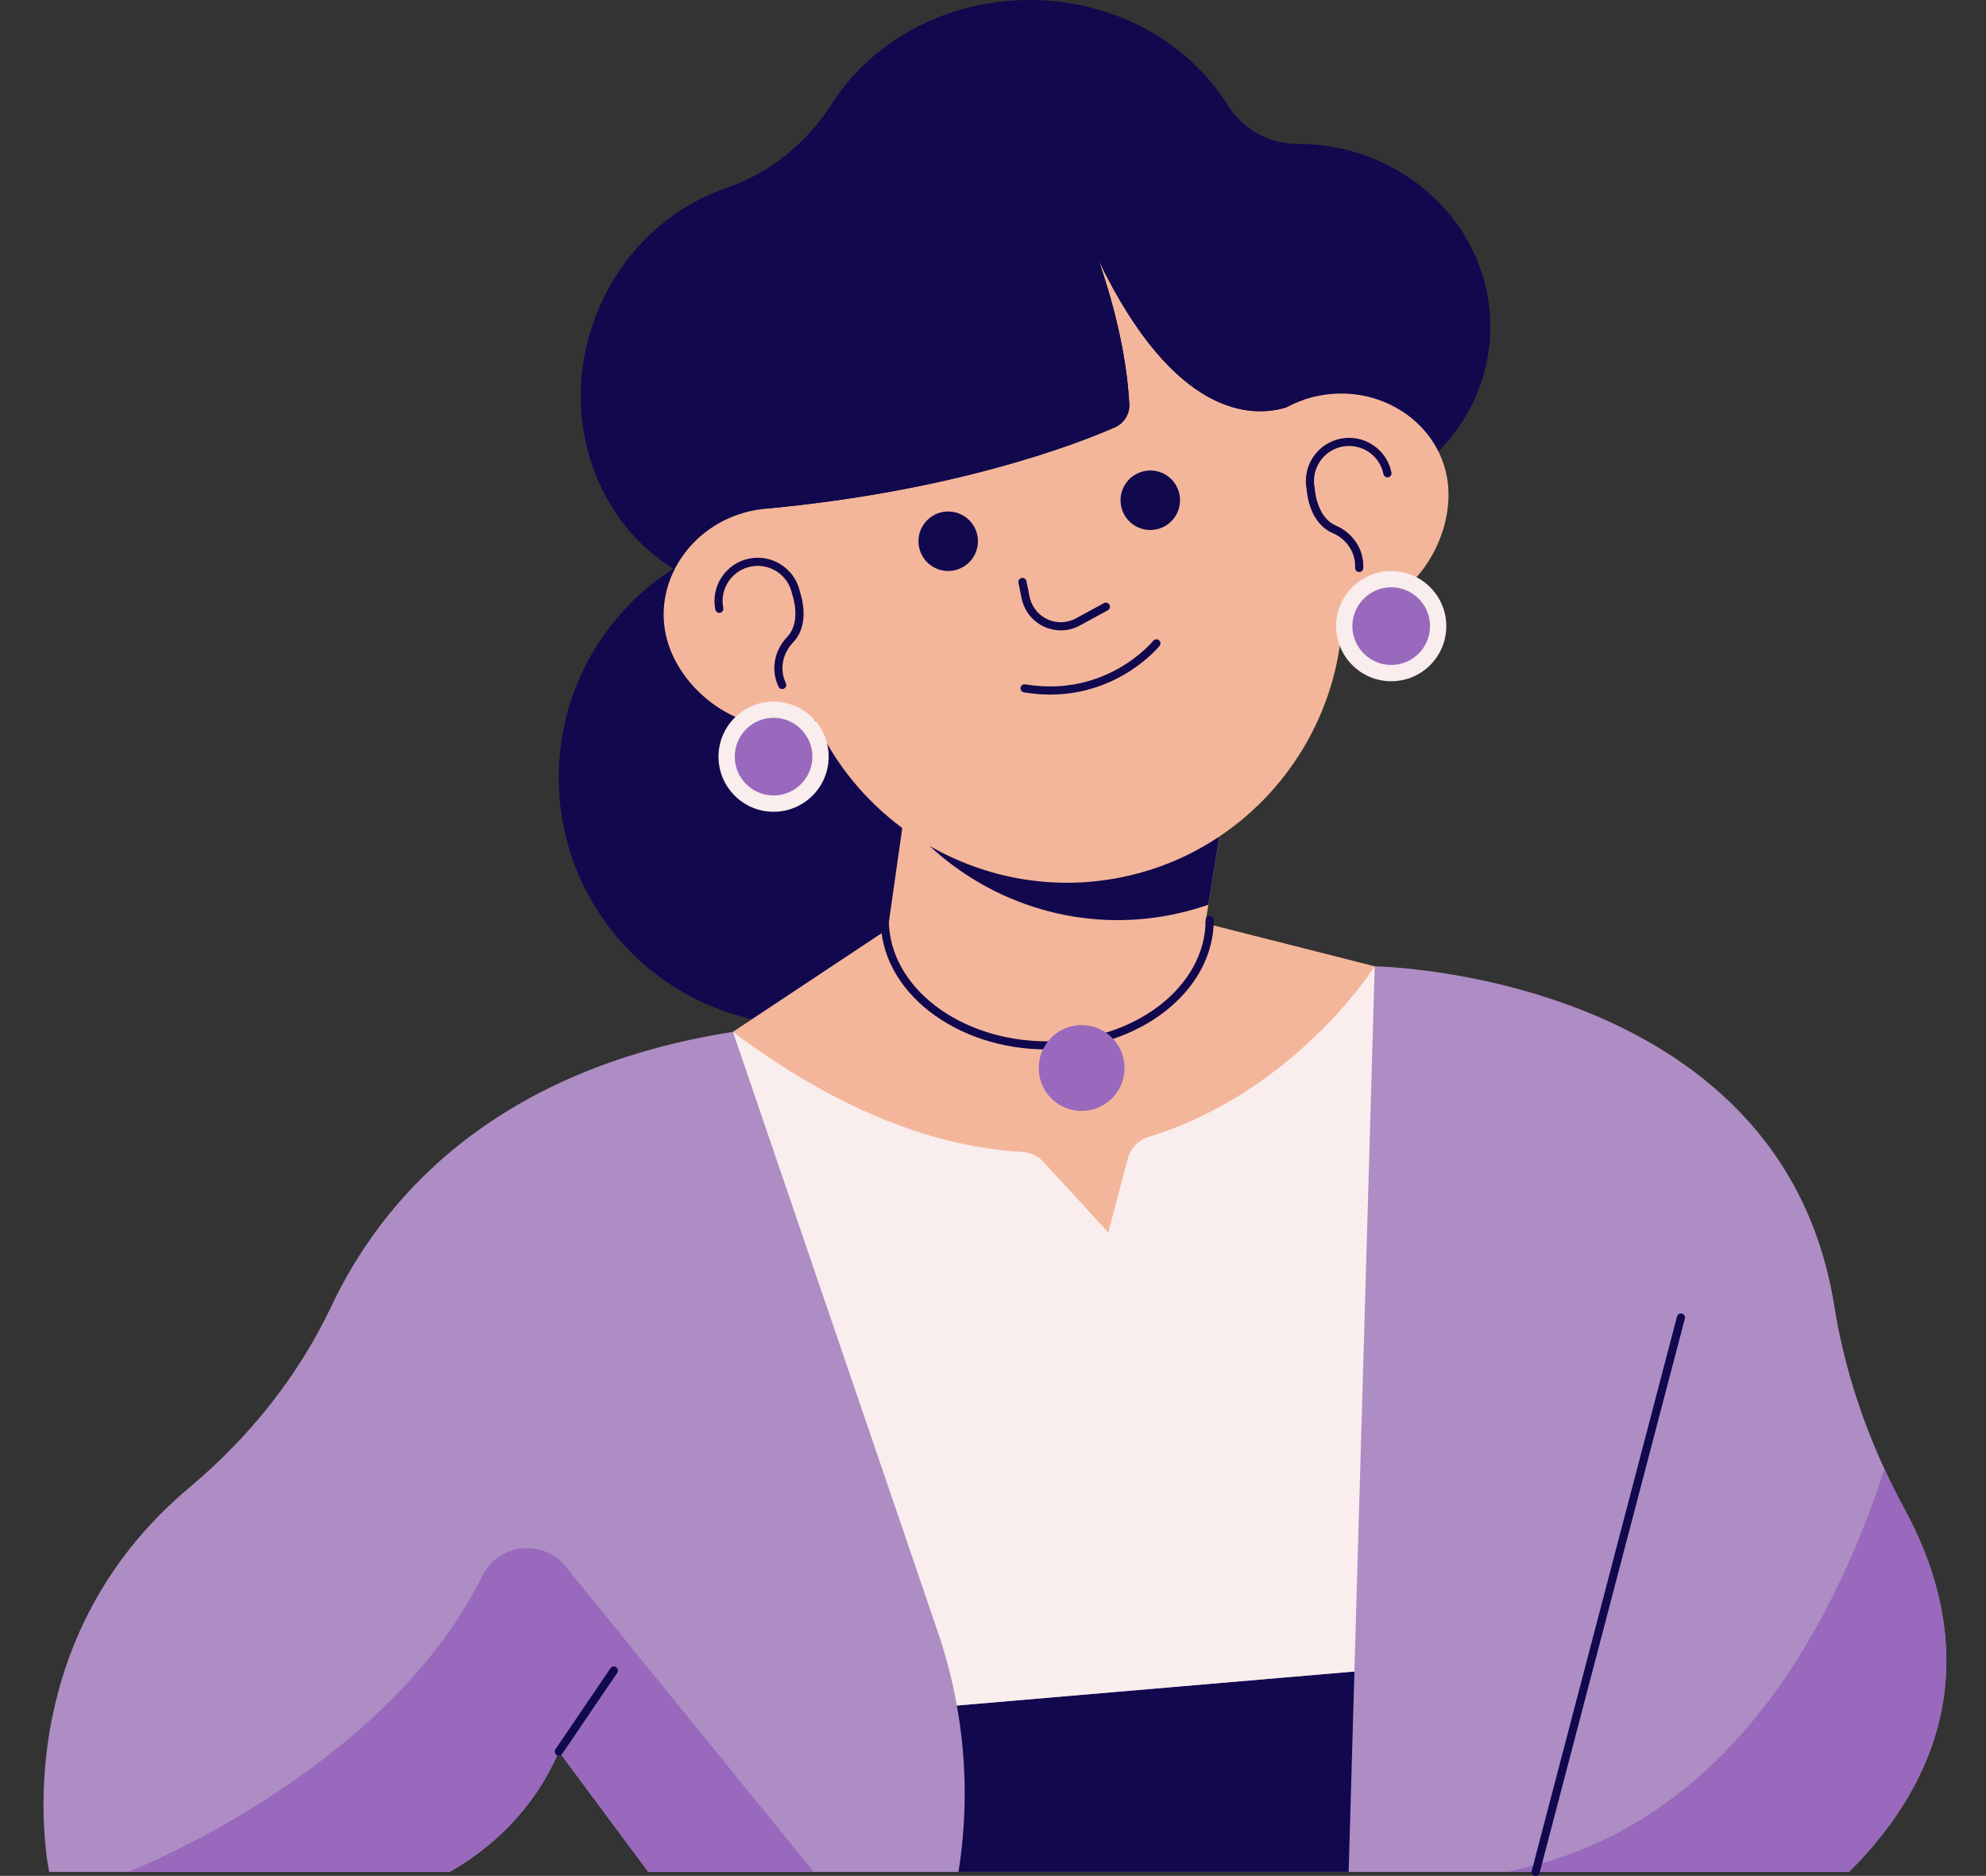
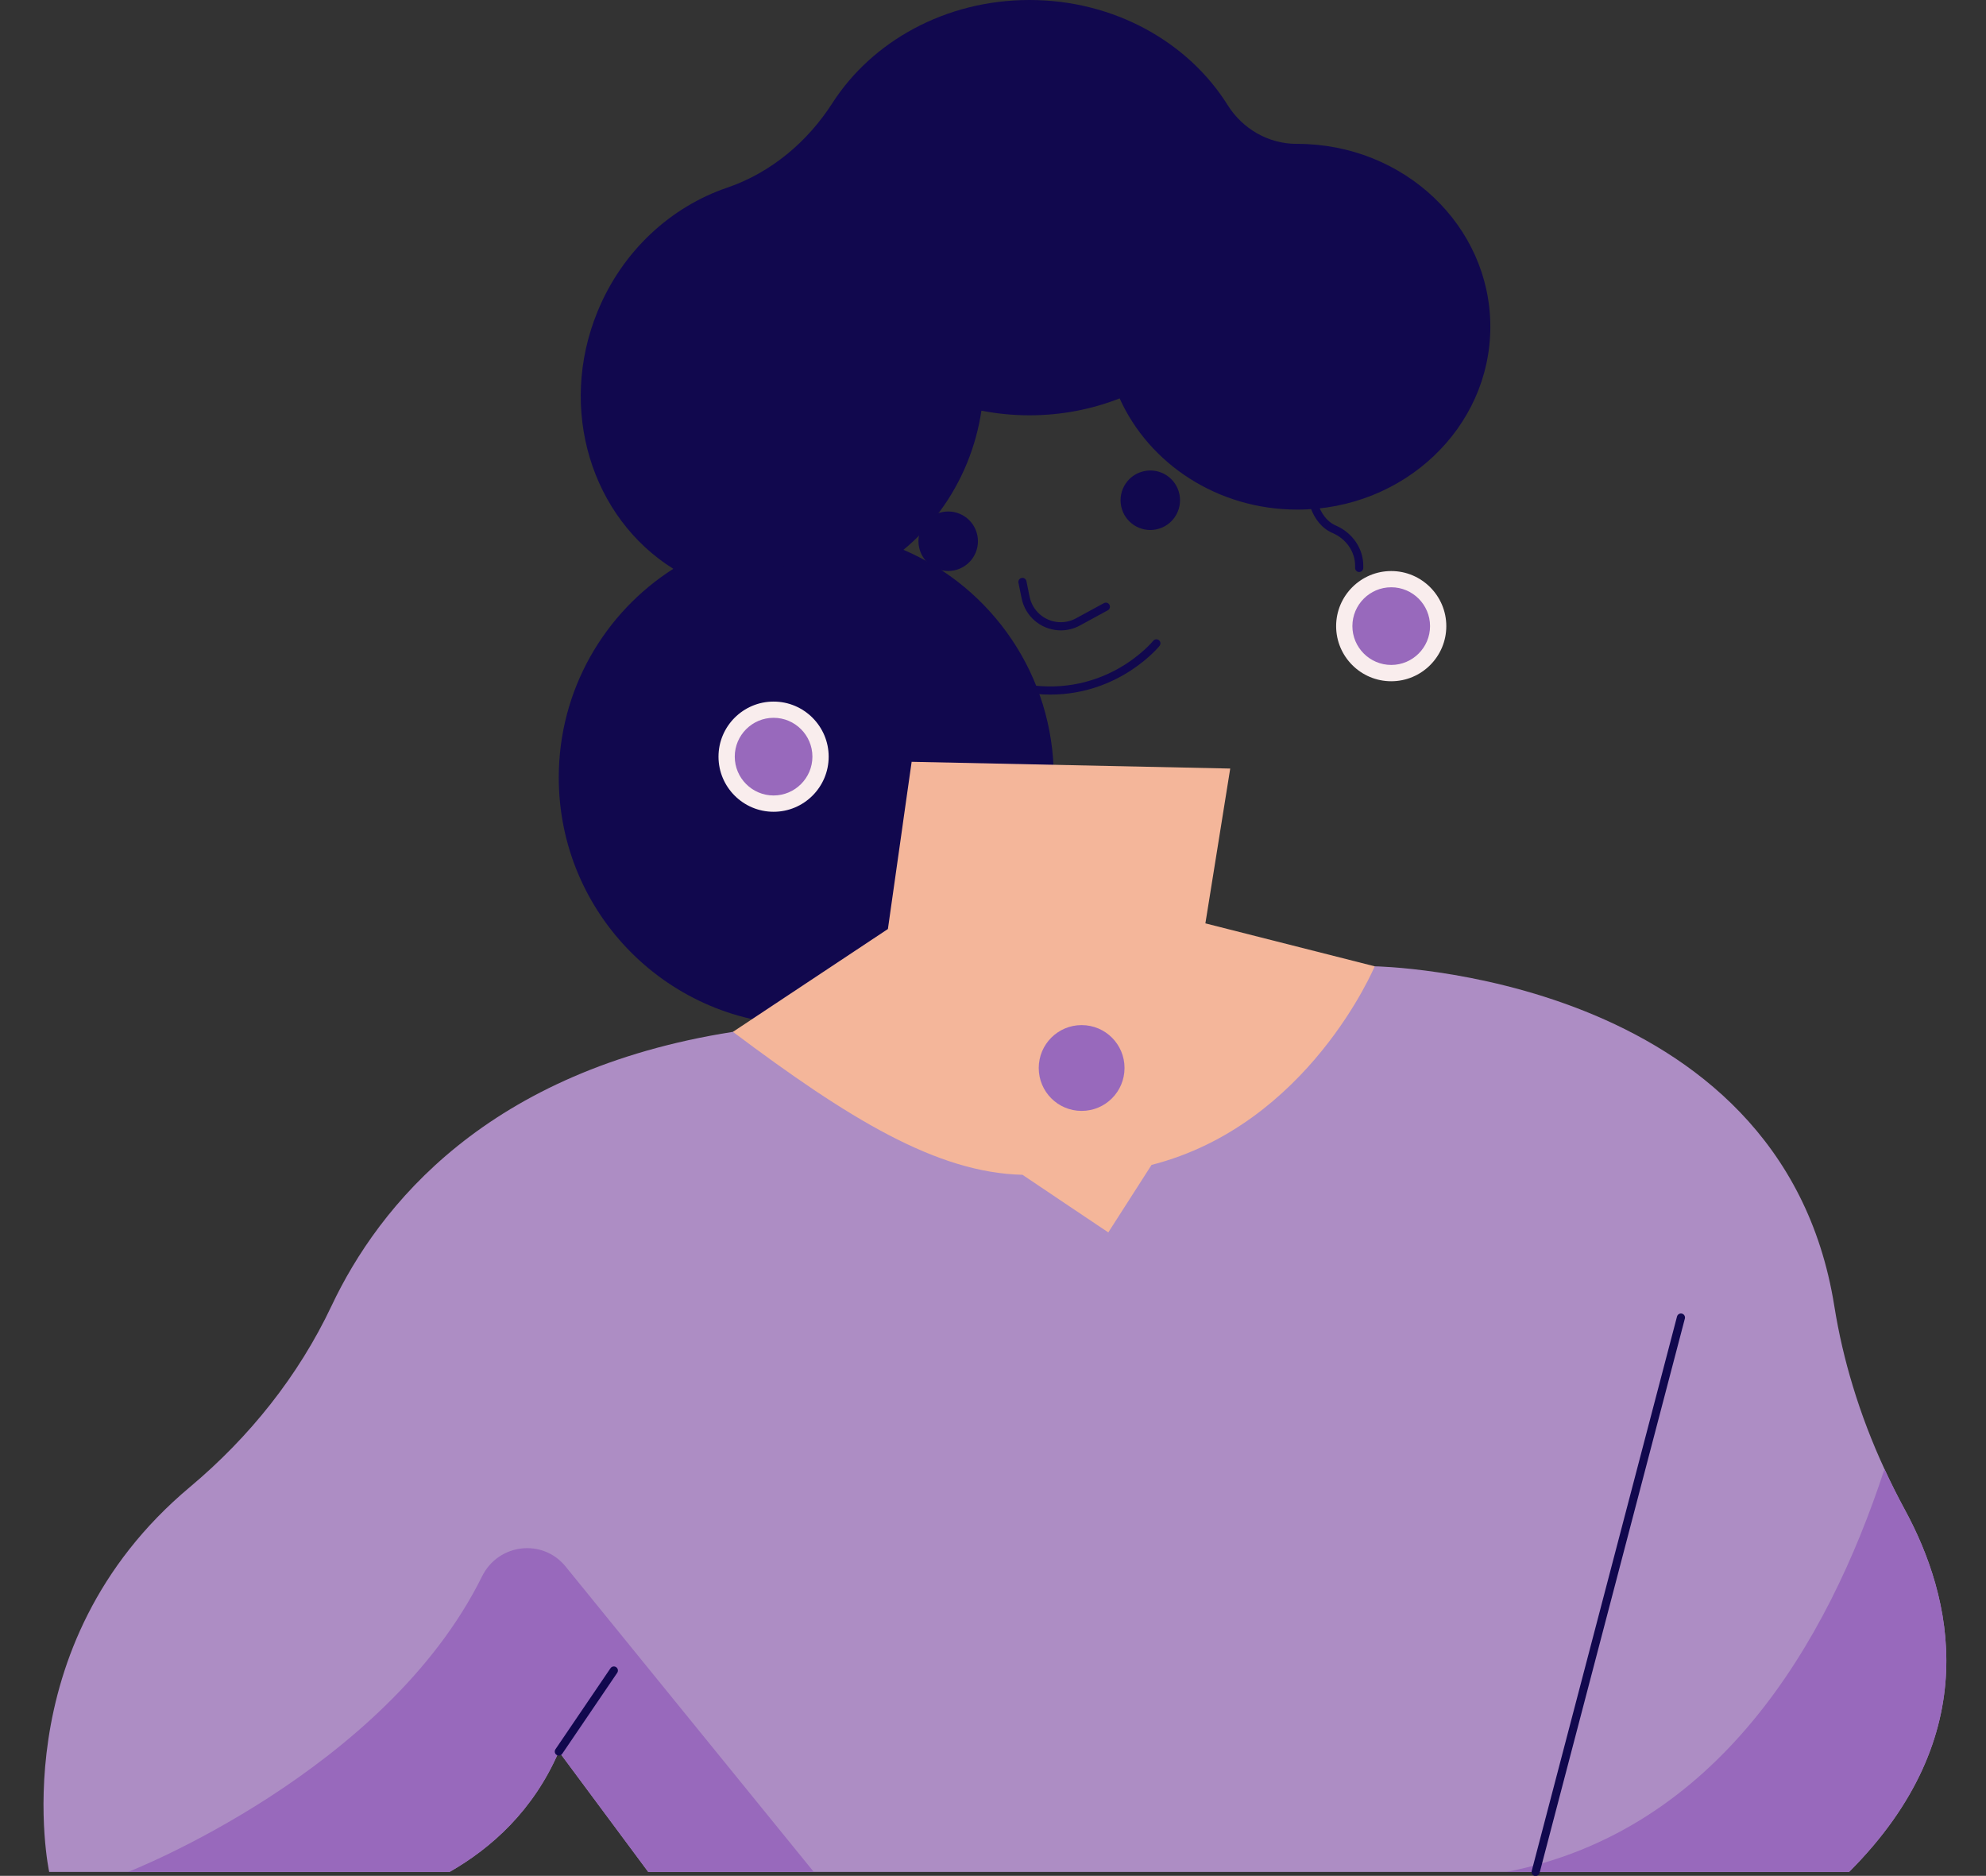
<svg xmlns="http://www.w3.org/2000/svg" height="461.3" preserveAspectRatio="xMidYMid meet" version="1.0" viewBox="-10.7 0.0 488.5 461.3" width="488.5" zoomAndPan="magnify">
  <rect x="-10.7" y="0.0" width="488.5" height="461.3" fill="#333333" stroke="none" />
  <g id="change1_1">
    <path d="M355.88,80.35c0,24.83-21.26,44.97-47.48,44.97c-19.62,0-36.46-11.27-43.7-27.35 c-6.81,2.67-14.3,4.16-22.19,4.16c-4.05,0-8-0.4-11.81-1.14c-0.64,4.31-1.8,8.63-3.53,12.86c-3.54,8.65-9.01,15.88-15.64,21.36 c21.74,9.29,36.97,30.86,36.97,56c0,33.62-27.26,60.88-60.88,60.88s-60.88-27.26-60.88-60.88c0-21.58,11.24-40.52,28.17-51.33 c-20.1-12.56-28.47-39.21-18.65-63.22c6.15-15.03,18.11-25.81,31.88-30.5c10.78-3.68,19.77-11.24,25.92-20.83 C203.8,10.18,221.85,0,242.51,0c20.88,0,39.08,10.39,48.73,25.8c3.69,5.9,10.06,9.59,17.03,9.58l0.12,0 C334.62,35.38,355.88,55.52,355.88,80.35z" fill="#11084E" />
  </g>
  <g id="change2_1">
-     <path d="M322.23,150.49c-0.9,0.11-1.8,0.16-2.69,0.16c-0.5,22.3-12.09,42.89-30.32,55.07 c-7.09,4.75-15.2,8.21-24.05,10.01c-16.77,3.4-33.42,0.23-47.25-7.72c-2.31-1.33-4.54-2.8-6.69-4.39 c-9.17-6.8-16.67-15.9-21.49-26.65c-0.82,0.35-1.67,0.65-2.55,0.9c-14.26,4.08-29.93-6.93-33.74-20.27 c-2.17-7.61-0.35-15.47,4.27-21.57c3.46-4.61,8.52-8.22,14.65-9.96c1.96-0.56,3.92-0.88,5.87-1.02c0-0.01,0-0.01,0-0.02 c45.95-4.36,75.37-15.62,85.25-19.92c2.27-0.99,3.72-3.26,3.59-5.73c-0.71-13.3-4.48-26.54-7.49-35.24 c18.74,38.74,37.77,38.54,46.03,36.06c0.01,0,0.01,0,0.02-0.01c1.35-0.73,2.77-1.35,4.26-1.87c1.84-0.62,3.79-1.07,5.8-1.32 c6.32-0.78,12.38,0.57,17.37,3.47c6.63,3.82,11.38,10.35,12.34,18.2C347.09,132.45,336.96,148.7,322.23,150.49z" fill="#F4B69A" />
-   </g>
+     </g>
  <g id="change1_2">
    <path d="M323.62,140.67c-0.55,0-1-0.45-1-1v-0.54c0-3.44-2.18-6.6-5.54-8.05c-5.7-2.46-6.33-9.83-6.38-10.73 c-0.54-2.76,0.02-5.57,1.57-7.92c1.57-2.37,3.97-3.98,6.75-4.55c5.74-1.17,11.37,2.56,12.54,8.31c0.11,0.54-0.24,1.07-0.78,1.18 c-0.55,0.11-1.07-0.24-1.18-0.78c-0.95-4.67-5.51-7.69-10.18-6.75c-2.26,0.46-4.21,1.77-5.48,3.69s-1.72,4.23-1.26,6.49 c0.01,0.05,0.02,0.1,0.02,0.15c0,0.07,0.39,7,5.18,9.07c4.1,1.77,6.75,5.65,6.75,9.89v0.54 C324.62,140.22,324.17,140.67,323.62,140.67z M182.09,169.37c0.51-0.22,0.75-0.8,0.53-1.31l-0.21-0.5 c-1.34-3.17-0.57-6.93,1.97-9.58c4.29-4.48,2-11.51,1.7-12.37c-0.58-2.75-2.18-5.12-4.53-6.68c-2.37-1.57-5.2-2.12-7.99-1.56 c-5.75,1.17-9.47,6.79-8.31,12.54c0.11,0.54,0.64,0.89,1.18,0.78c0.54-0.11,0.89-0.64,0.78-1.18c-0.95-4.67,2.08-9.23,6.75-10.18 c2.26-0.46,4.56-0.01,6.49,1.27c1.92,1.27,3.23,3.22,3.69,5.48c0.01,0.05,0.02,0.1,0.04,0.15c0.02,0.07,2.37,6.6-1.24,10.37 c-3.09,3.23-4.02,7.83-2.37,11.74l0.21,0.5c0.16,0.38,0.53,0.61,0.92,0.61C181.83,169.45,181.96,169.42,182.09,169.37z M221.08,125.93c-3.96,0.8-6.52,4.66-5.72,8.62c0.8,3.96,4.66,6.52,8.62,5.72c3.96-0.8,6.52-4.66,5.72-8.62 C228.9,127.68,225.04,125.13,221.08,125.93z M270.79,115.85c-3.96,0.8-6.52,4.66-5.72,8.62c0.8,3.96,4.66,6.52,8.62,5.72 c3.96-0.8,6.52-4.66,5.72-8.62C278.61,117.6,274.75,115.04,270.79,115.85z M254.92,153.82l6.87-3.74c0.49-0.26,0.67-0.87,0.4-1.36 c-0.26-0.48-0.87-0.67-1.36-0.4l-6.87,3.74c-1.28,0.69-2.72,1.02-4.17,0.94c-3.55-0.2-6.53-2.77-7.24-6.26l-0.78-3.83 c-0.11-0.54-0.64-0.89-1.18-0.78c-0.54,0.11-0.89,0.64-0.78,1.18l0.78,3.83c0.89,4.38,4.63,7.61,9.09,7.86 c0.18,0.01,0.36,0.02,0.54,0.02C251.87,155.02,253.48,154.61,254.92,153.82z" fill="#11084E" />
  </g>
  <g id="change3_1">
    <path d="M444.12,460.34H148.75l-21.99-29.61c-6.26,14.53-16.63,23.76-26.88,29.61H1.4c0,0-12.06-55.58,34.62-94.66 c14.62-12.25,26.69-27.31,34.83-44.55c11.61-24.58,38.28-57.91,98.73-67.38l157.86-16.12c0,0,99.99,1.53,113.05,83.56 c1.07,6.69,2.6,13.27,4.57,19.73c2.11,6.95,4.71,13.75,7.77,20.35c1.56,3.39,3.24,6.74,5.02,10.02 C469.49,392.69,477.81,426.66,444.12,460.34z" fill="#AD8DC4" />
  </g>
  <g id="change2_2">
    <path d="M272.55,286.47l-10.64,16.6c0,0-21.14-14.17-21.11-14.17c-21.16-0.49-42.92-13.93-71.22-35.15l38.12-25.29 l3.53-24.84l0.33-2.37l1.98-13.91L291.9,189l-2.68,16.72l-2.69,16.76l-0.74,4.59l41.65,10.56 C327.44,237.63,311.18,276.61,272.55,286.47z" fill="#F4B69A" />
  </g>
  <g id="change1_3">
-     <path d="M289.22,205.72l-2.69,16.76c-2.87,1-5.84,1.82-8.89,2.44c-22.21,4.51-44.21-2.51-59.72-16.91 c13.83,7.95,30.48,11.12,47.25,7.72C274.02,213.93,282.13,210.47,289.22,205.72z M292.28,71.67c-10.05-9.33-22.81-15.57-36.58-17.59 c-0.59-0.08-1.18-0.16-1.77-0.23c-2.63-0.32-5.29-0.48-7.98-0.48c-4.43,0-8.93,0.44-13.43,1.35c-33.35,6.76-56.12,37.27-54.28,70.32 c45.95-4.36,75.37-15.62,85.25-19.92c2.27-0.99,3.72-3.26,3.59-5.73c-0.71-13.3-4.48-26.54-7.49-35.24 c18.74,38.74,37.77,38.54,46.03,36.06c0.01,0,0.01,0,0.02-0.01c1.35-0.73,2.77-1.35,4.26-1.87 C306.18,87.94,300.04,78.89,292.28,71.67z M224.66,419.42c1.29,7.14,1.93,14.37,1.93,21.62c0,6.45-0.51,12.9-1.53,19.3h95.97 l1.25-43.47l0.17-5.82L224.66,419.42z M287.85,226.23c0-0.55-0.45-1-1-1s-1,0.45-1,1c0,16.46-17.48,29.85-38.96,29.85 s-38.96-13.39-38.96-29.85c0-0.55-0.45-1-1-1s-1,0.45-1,1c0,17.56,18.37,31.85,40.96,31.85S287.85,243.8,287.85,226.23z" fill="#11084E" />
-   </g>
+     </g>
  <g id="change4_1">
    <path d="M343.06,153.98c0,6.38-5.17,11.55-11.55,11.55c-6.38,0-11.55-5.17-11.55-11.55 c0-6.38,5.17-11.55,11.55-11.55C337.89,142.42,343.06,147.59,343.06,153.98z M179.58,174.52c-6.38,0-11.55,5.17-11.55,11.55 c0,6.38,5.17,11.55,11.55,11.55c6.38,0,11.55-5.17,11.55-11.55C191.14,179.69,185.96,174.52,179.58,174.52z" fill="#9869BC" />
  </g>
  <g id="change5_1">
    <path d="M331.5,167.53c-7.47,0-13.55-6.08-13.55-13.55s6.08-13.55,13.55-13.55s13.55,6.08,13.55,13.55 S338.98,167.53,331.5,167.53z M331.5,144.42c-5.27,0-9.55,4.29-9.55,9.55s4.29,9.55,9.55,9.55c5.27,0,9.55-4.29,9.55-9.55 S336.77,144.42,331.5,144.42z M179.58,199.63c-7.47,0-13.55-6.08-13.55-13.55s6.08-13.55,13.55-13.55s13.55,6.08,13.55,13.55 S187.06,199.63,179.58,199.63z M179.58,176.52c-5.27,0-9.55,4.29-9.55,9.55s4.29,9.55,9.55,9.55s9.55-4.29,9.55-9.55 S184.85,176.52,179.58,176.52z" fill="#F9EDED" />
  </g>
  <g id="change5_2">
-     <path d="M327.44,237.63l-4.99,173.42l-97.79,8.37c-1.09-6.11-2.65-12.15-4.67-18.06l-50.41-147.61 c26.94,20.2,50.8,28.38,71.29,29.54c1.94,0.11,3.76,0.98,5.07,2.41l15.96,17.37l4.84-18.23c0.67-2.53,2.61-4.51,5.12-5.27 C307.93,268.55,327.44,237.63,327.44,237.63z" fill="#F9EDED" />
-   </g>
+     </g>
  <g id="change4_2">
    <path d="M189.47,460.34h-40.72l-21.99-29.61c-6.26,14.53-16.63,23.76-26.88,29.61H20.8c0,0,63.3-24.59,87.08-72.7 c3.98-8.05,14.88-9.38,20.54-2.41L189.47,460.34z M457.85,371.29c-1.78-3.28-3.46-6.63-5.02-10.02 c-14.1,43.05-41.17,88.92-92.96,99.07h84.25C477.81,426.66,469.49,392.69,457.85,371.29z M255.35,252.09 c-5.83,0-10.55,4.72-10.55,10.55c0,5.83,4.72,10.55,10.55,10.55c5.83,0,10.55-4.72,10.55-10.55 C265.91,256.81,261.18,252.09,255.35,252.09z" fill="#9869BC" />
  </g>
  <g id="change1_4">
    <path d="M367.02,461.34c-0.08,0-0.17-0.01-0.25-0.03c-0.53-0.14-0.85-0.69-0.71-1.22l35.74-136.34 c0.14-0.53,0.69-0.85,1.22-0.71c0.53,0.14,0.85,0.69,0.71,1.22l-35.74,136.34C367.87,461.04,367.46,461.34,367.02,461.34z M127.59,431.29l13.53-19.92c0.31-0.46,0.19-1.08-0.27-1.39c-0.46-0.31-1.08-0.19-1.39,0.27l-13.53,19.92 c-0.31,0.46-0.19,1.08,0.27,1.39c0.17,0.12,0.37,0.17,0.56,0.17C127.08,431.73,127.39,431.57,127.59,431.29z M274.52,158.83 c0.34-0.43,0.27-1.06-0.16-1.4c-0.43-0.34-1.06-0.27-1.41,0.16c-0.11,0.14-11.47,14.04-31.47,10.7c-0.54-0.09-1.06,0.28-1.15,0.82 c-0.09,0.54,0.28,1.06,0.82,1.15c2.26,0.38,4.42,0.55,6.47,0.55C264.78,170.81,274.41,158.97,274.52,158.83z" fill="#11084E" />
  </g>
</svg>